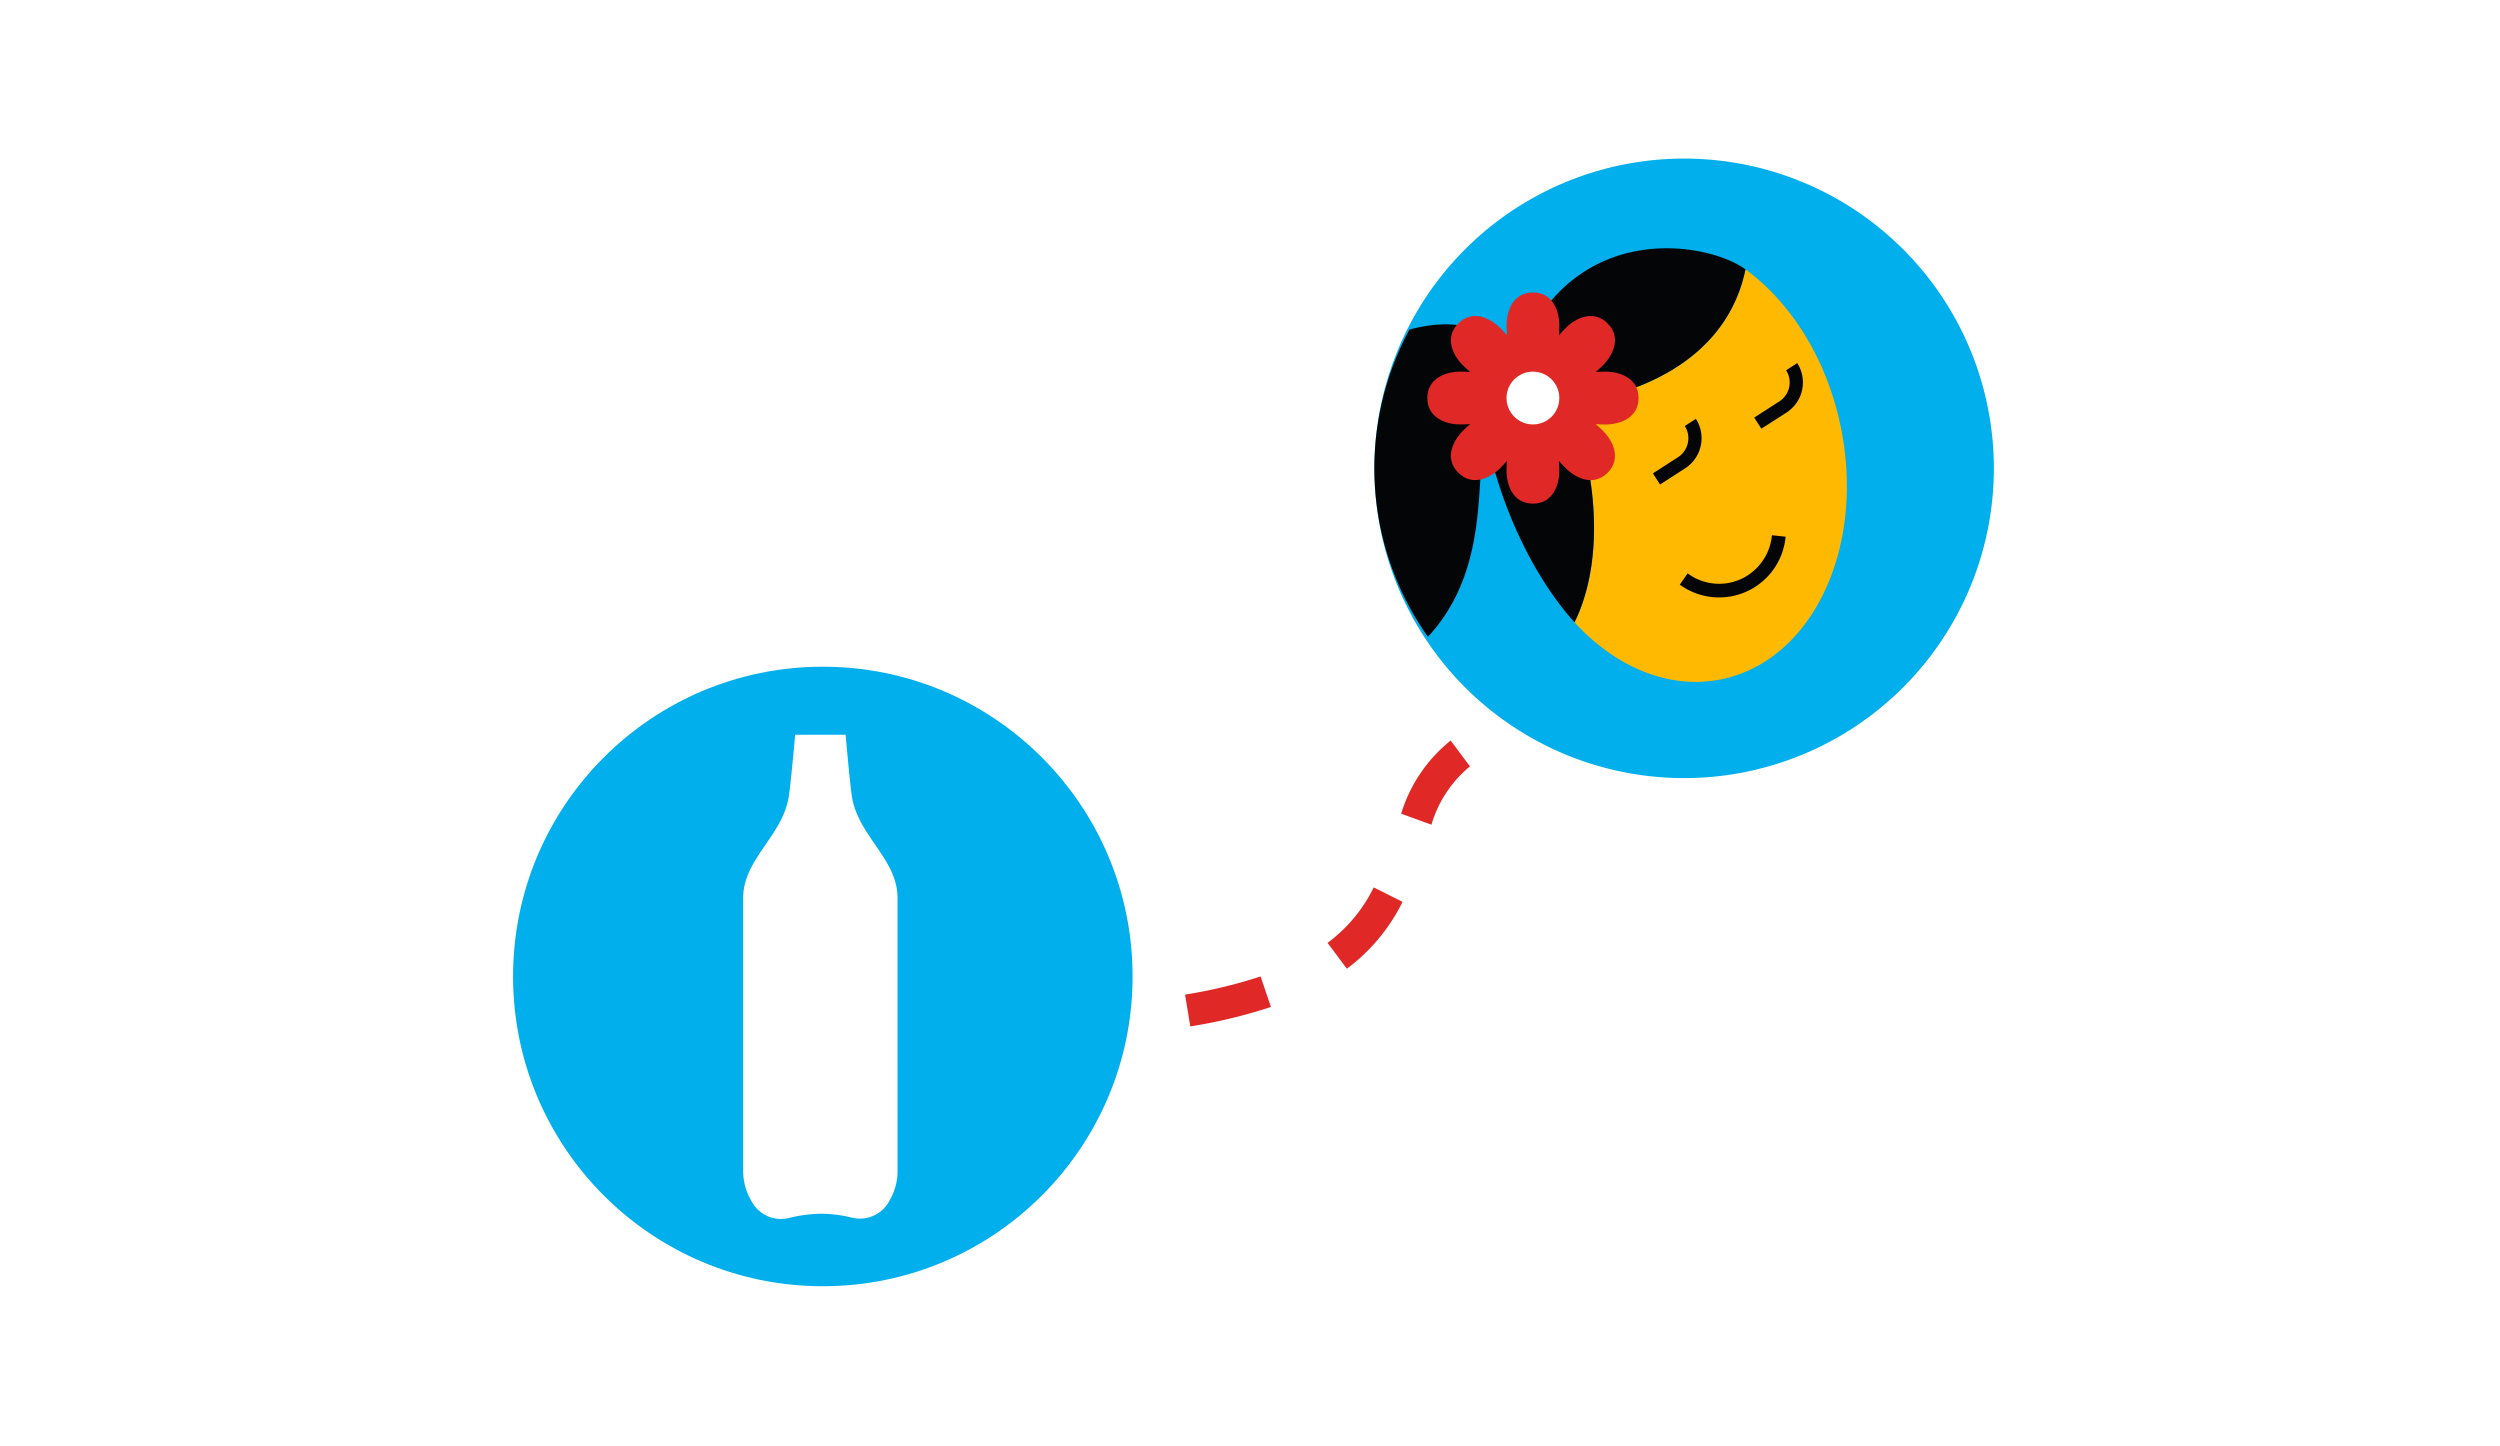
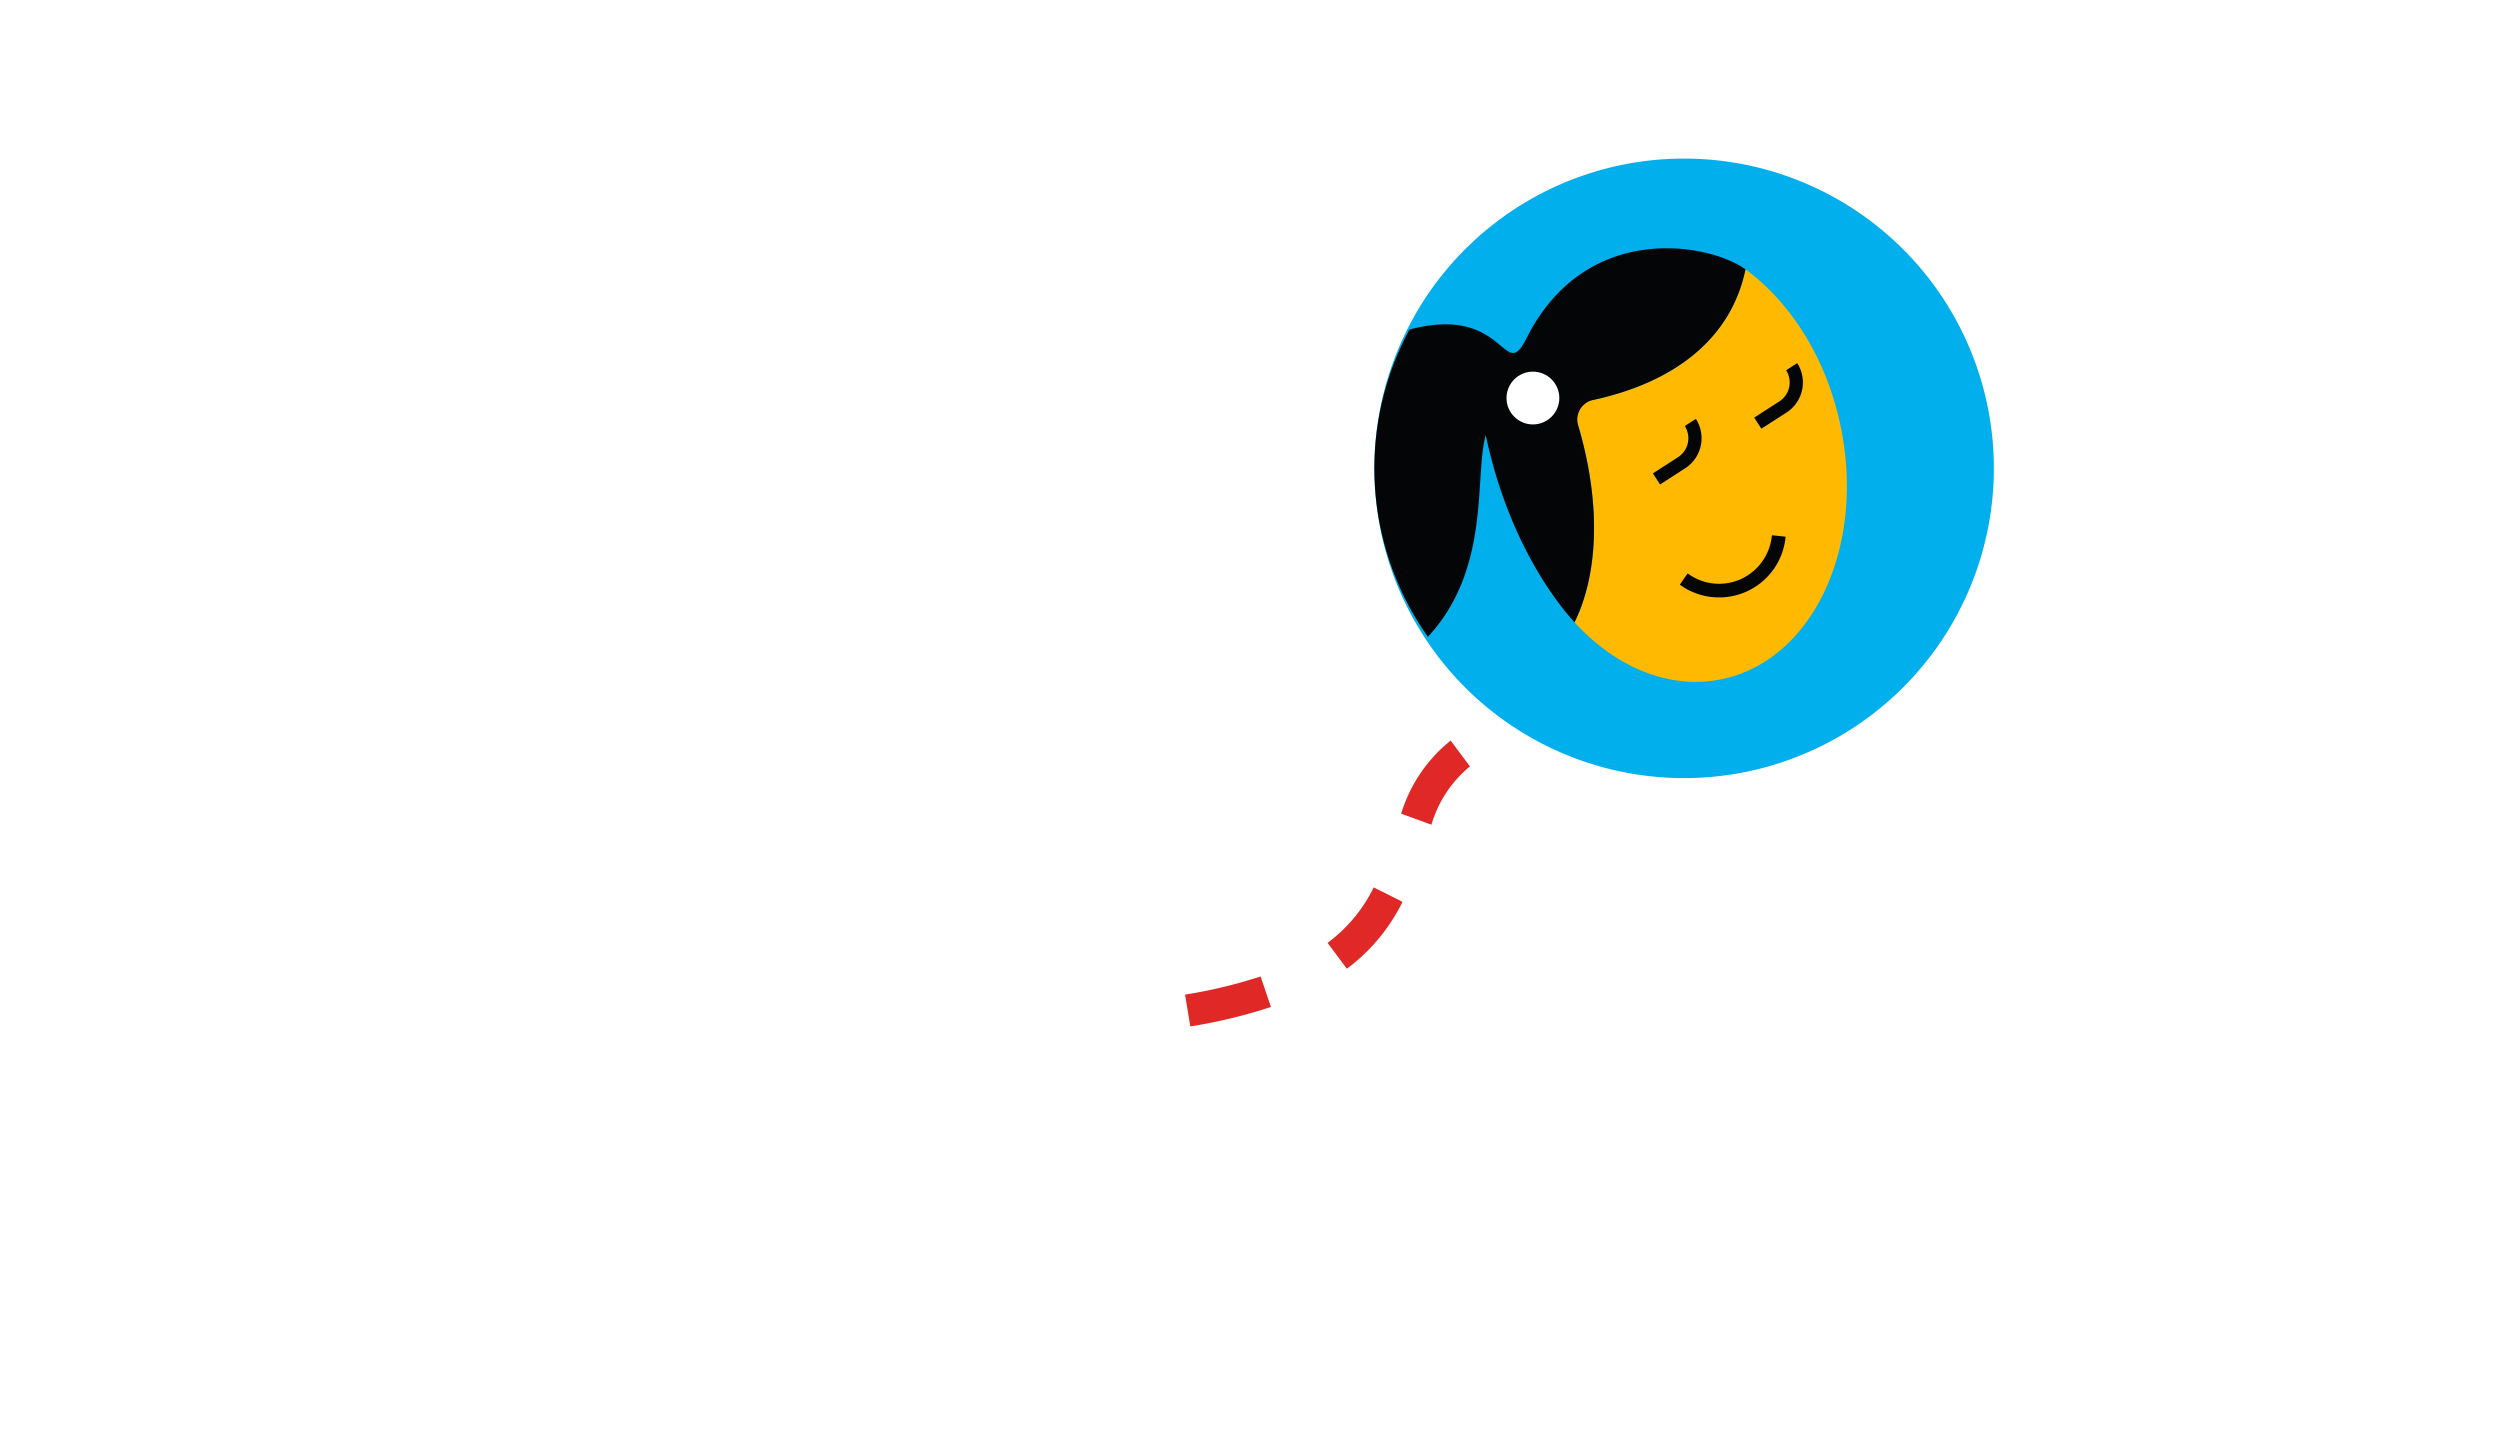
<svg xmlns="http://www.w3.org/2000/svg" width="268" height="155" viewBox="0 0 268 155">
  <defs>
    <clipPath id="clip-path">
      <path id="Tracciato_3415" data-name="Tracciato 3415" d="M131.355,278.88h0a31.28,31.28,0,0,1,31.281,31.281h0a31.281,31.281,0,0,1-31.281,31.281h0a31.28,31.28,0,0,1-31.281-31.281h0a31.28,31.28,0,0,1,31.281-31.281Z" transform="translate(-100.074 -278.88)" fill="none" />
    </clipPath>
    <clipPath id="clip-path-2">
      <path id="Tracciato_3414" data-name="Tracciato 3414" d="M125.492,296.274c0-2.123-1.976-2.831-3.537-2.831-.362,0-.71.021-1.047.045.254-.223.509-.46.769-.716,1.1-1.1,2-3,.5-4.5s-3.4-.606-4.5.5c-.256.256-.487.513-.708.773.023-.336.035-.685.035-1.051,0-1.563-.708-3.537-2.831-3.537s-2.829,1.974-2.829,3.537c0,.362.018.708.047,1.047-.225-.254-.46-.511-.72-.769-1.1-1.1-3-2-4.5-.5s-.605,3.4.5,4.5c.256.256.513.487.771.706-.335-.023-.685-.035-1.051-.035-1.563,0-3.537.708-3.537,2.831s1.976,2.831,3.537,2.831c.362,0,.708-.021,1.047-.045-.254.223-.509.46-.767.718-1.107,1.1-2,3-.5,4.5s3.4.6,4.5-.5c.256-.256.487-.513.708-.773-.023.338-.035.687-.035,1.051,0,1.563.708,3.537,2.831,3.537S117,305.623,117,304.06c0-.362-.018-.708-.045-1.045.225.254.46.509.72.767,1.1,1.107,3,2,4.5.5s.605-3.4-.5-4.5c-.254-.254-.513-.487-.771-.706.335.02.685.035,1.051.035C123.52,299.105,125.492,298.4,125.492,296.274Z" transform="translate(-102.849 -284.954)" fill="#e02926" />
    </clipPath>
  </defs>
  <g id="Raggruppa_4277" data-name="Raggruppa 4277" transform="translate(-376 -1619)">
    <rect id="Rettangolo_2741" data-name="Rettangolo 2741" width="268" height="155" transform="translate(376 1619)" fill="#fff" />
    <g id="Raggruppa_3029" data-name="Raggruppa 3029" transform="translate(376.063 1358.061)">
      <g id="Raggruppa_2495" data-name="Raggruppa 2495" transform="translate(147.268 277.939)">
        <path id="Rettangolo_1594" data-name="Rettangolo 1594" d="M133.278,277.939h0a33.205,33.205,0,0,1,33.206,33.206h0a33.205,33.205,0,0,1-33.206,33.206h0a33.2,33.2,0,0,1-33.2-33.206h0A33.2,33.2,0,0,1,133.278,277.939Z" transform="translate(-100.074 -277.939)" fill="#00afec" />
        <g id="Raggruppa_2494" data-name="Raggruppa 2494" transform="translate(0 1.925)">
          <g id="Raggruppa_3006" data-name="Raggruppa 3006">
            <g id="Raggruppa_3937" data-name="Raggruppa 3937">
              <g id="Raggruppa_3936" data-name="Raggruppa 3936" clip-path="url(#clip-path)">
                <g id="Raggruppa_3005" data-name="Raggruppa 3005" transform="translate(-33.656 7.688)">
                  <g id="Raggruppa_2493" data-name="Raggruppa 2493">
                    <g id="Raggruppa_2492" data-name="Raggruppa 2492">
                      <g id="Raggruppa_2485" data-name="Raggruppa 2485" transform="translate(55.112 2.258)">
                        <path id="Tracciato_2052" data-name="Tracciato 2052" d="M110.851,300.125a2.077,2.077,0,0,1,1.72-2.381c8.866-1.931,14.8-6.673,16.32-14,4.772,3.484,8.608,9.4,10.158,16.618,2.79,12.979-2.856,25.2-12.611,27.3-5.664,1.219-11.457-1.26-15.876-6.079C112.866,316.928,113.68,309.5,110.851,300.125Z" transform="translate(-110.563 -283.742)" fill="#ffb900" />
                      </g>
                      <path id="Tracciato_2053" data-name="Tracciato 2053" d="M140.742,298.9c8.868-1.931,14.8-6.673,16.32-14-3.815-2.784-17.126-5.308-23.494,7.427-2.52,5.042-2.123-4.245-13.444-.706s-8.493,12.736-23.352,14.151c-20.538,1.958-17.036,31.713,10.615,26.181,24.766-4.952,20-22.89,21.833-29.27,2.551,12.044,8.193,18.615,9.514,20.053,2.275-4.6,3.1-11.9.389-21.117a2.155,2.155,0,0,1,1.454-2.68h0A1.641,1.641,0,0,1,140.742,298.9Z" transform="translate(-83.621 -282.638)" fill="#040506" />
                      <g id="Raggruppa_2486" data-name="Raggruppa 2486" transform="translate(63.515 18.289)">
                        <path id="Tracciato_2054" data-name="Tracciato 2054" d="M115.436,298.614l-.765-1.191,2.69-1.733a2.42,2.42,0,0,0,.728-3.344h0l1.191-.767a3.838,3.838,0,0,1-1.15,5.3Z" transform="translate(-114.671 -291.579)" fill="#040506" />
                      </g>
                      <g id="Raggruppa_2487" data-name="Raggruppa 2487" transform="translate(74.375 12.308)">
                        <path id="Tracciato_2055" data-name="Tracciato 2055" d="M120.747,295.69l-.767-1.191,2.692-1.733a2.418,2.418,0,0,0,.728-3.34l0,0h0l1.193-.767a3.838,3.838,0,0,1-1.15,5.3h0Z" transform="translate(-119.98 -288.655)" fill="#040506" />
                      </g>
                      <path id="Tracciato_2056" data-name="Tracciato 2056" d="M125.956,297.677l-.018.162a5.72,5.72,0,0,1-3.332,4.551,5.648,5.648,0,0,1-5.548-.528l-.135-.094-.843,1.209.135.094A7.16,7.16,0,0,0,127.408,298l.018-.164Z" transform="translate(-49.682 -266.914)" fill="#040506" />
                      <g id="Raggruppa_2491" data-name="Raggruppa 2491" transform="translate(39.332 4.737)">
                        <g id="Raggruppa_3004" data-name="Raggruppa 3004">
                          <g id="Raggruppa_3935" data-name="Raggruppa 3935">
-                             <path id="Tracciato_3413" data-name="Tracciato 3413" d="M125.492,296.274c0-2.123-1.976-2.831-3.537-2.831-.362,0-.71.021-1.047.045.254-.223.509-.46.769-.716,1.1-1.1,2-3,.5-4.5s-3.4-.606-4.5.5c-.256.256-.487.513-.708.773.023-.336.035-.685.035-1.051,0-1.563-.708-3.537-2.831-3.537s-2.829,1.974-2.829,3.537c0,.362.018.708.047,1.047-.225-.254-.46-.511-.72-.769-1.1-1.1-3-2-4.5-.5s-.605,3.4.5,4.5c.256.256.513.487.771.706-.335-.023-.685-.035-1.051-.035-1.563,0-3.537.708-3.537,2.831s1.976,2.831,3.537,2.831c.362,0,.708-.021,1.047-.045-.254.223-.509.46-.767.718-1.107,1.1-2,3-.5,4.5s3.4.6,4.5-.5c.256-.256.487-.513.708-.773-.023.338-.035.687-.035,1.051,0,1.563.708,3.537,2.831,3.537S117,305.623,117,304.06c0-.362-.018-.708-.045-1.045.225.254.46.509.72.767,1.1,1.107,3,2,4.5.5s.605-3.4-.5-4.5c-.254-.254-.513-.487-.771-.706.335.02.685.035,1.051.035C123.52,299.105,125.492,298.4,125.492,296.274Z" transform="translate(-102.849 -284.954)" fill="#e02926" />
                            <g id="Raggruppa_3934" data-name="Raggruppa 3934" clip-path="url(#clip-path-2)">
                              <g id="Raggruppa_3003" data-name="Raggruppa 3003" transform="translate(8.492 8.49)">
                                <g id="Raggruppa_2490" data-name="Raggruppa 2490">
                                  <g id="Raggruppa_2489" data-name="Raggruppa 2489">
                                    <circle id="Ellisse_1282" data-name="Ellisse 1282" cx="2.83" cy="2.83" r="2.83" fill="#fff" />
                                  </g>
                                </g>
                              </g>
                            </g>
                          </g>
                        </g>
                      </g>
                    </g>
                  </g>
                </g>
              </g>
            </g>
          </g>
        </g>
      </g>
      <g id="Tracciato_2059" data-name="Tracciato 2059" transform="translate(126.974 340.321)">
        <path id="Tracciato_2198" data-name="Tracciato 2198" d="M90.716,339.084l-.563-3.41a52.179,52.179,0,0,0,8.1-1.945L99.36,337A55.252,55.252,0,0,1,90.716,339.084ZM107.5,332.9l-2.07-2.77a16.31,16.31,0,0,0,4.95-5.949l3.089,1.551A19.873,19.873,0,0,1,107.5,332.9Zm9.068-15.438-3.248-1.182a16.049,16.049,0,0,1,5.306-7.841l2.068,2.77a12.734,12.734,0,0,0-4.128,6.253Z" transform="translate(-90.153 -308.435)" fill="#e02926" />
      </g>
-       <circle id="Ellisse_1283" data-name="Ellisse 1283" cx="33.206" cy="33.206" r="33.206" transform="translate(54.938 332.41)" fill="#00afec" />
      <g id="Raggruppa_3007" data-name="Raggruppa 3007" transform="translate(79.606 339.706)">
        <path id="Tracciato_2199" data-name="Tracciato 2199" d="M83.542,325.605c0-4.134-4.22-6.628-4.887-10.844-.225-1.416-.675-6.628-.675-6.628H72.571s-.464,5.21-.687,6.628c-.667,4.216-4.887,6.71-4.887,10.844v29.234a6.232,6.232,0,0,0,.837,3.189,3.564,3.564,0,0,0,4.018,1.917,15.8,15.8,0,0,1,3.418-.468,14.556,14.556,0,0,1,3.377.419,3.57,3.57,0,0,0,4.075-1.9,6.051,6.051,0,0,0,.822-3.154Z" transform="translate(-66.997 -308.134)" fill="#fff" />
      </g>
    </g>
  </g>
</svg>